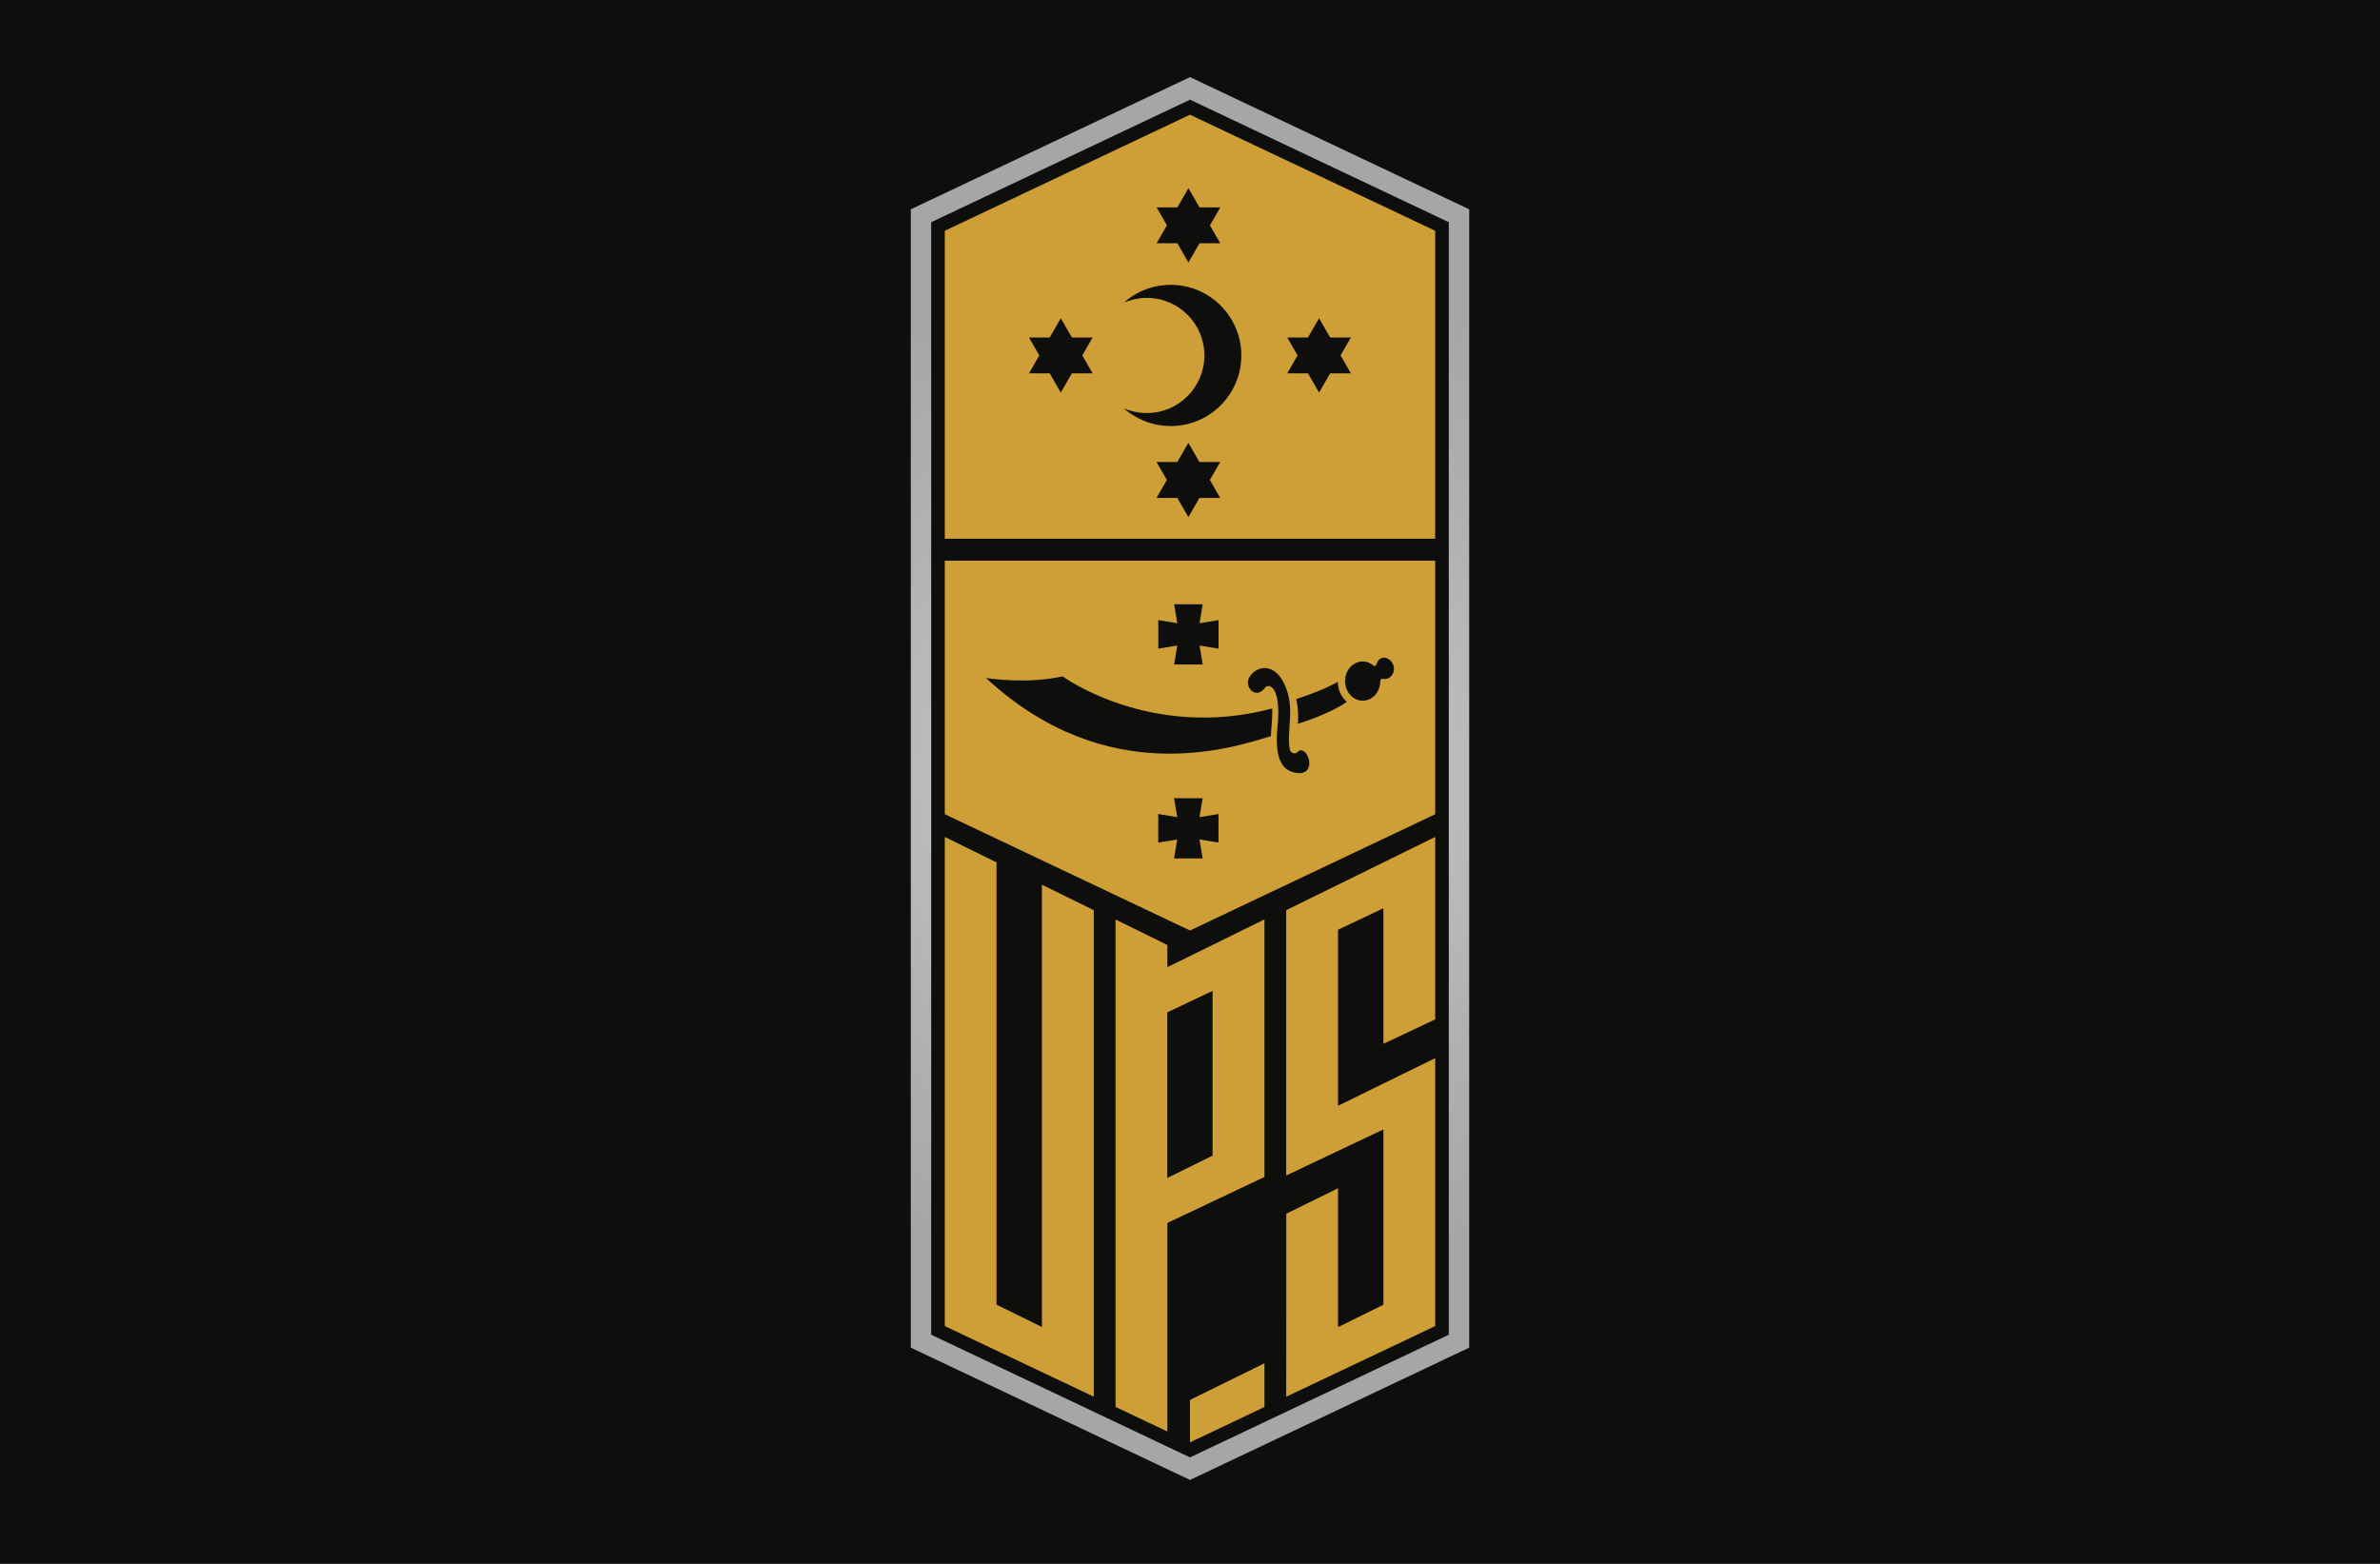
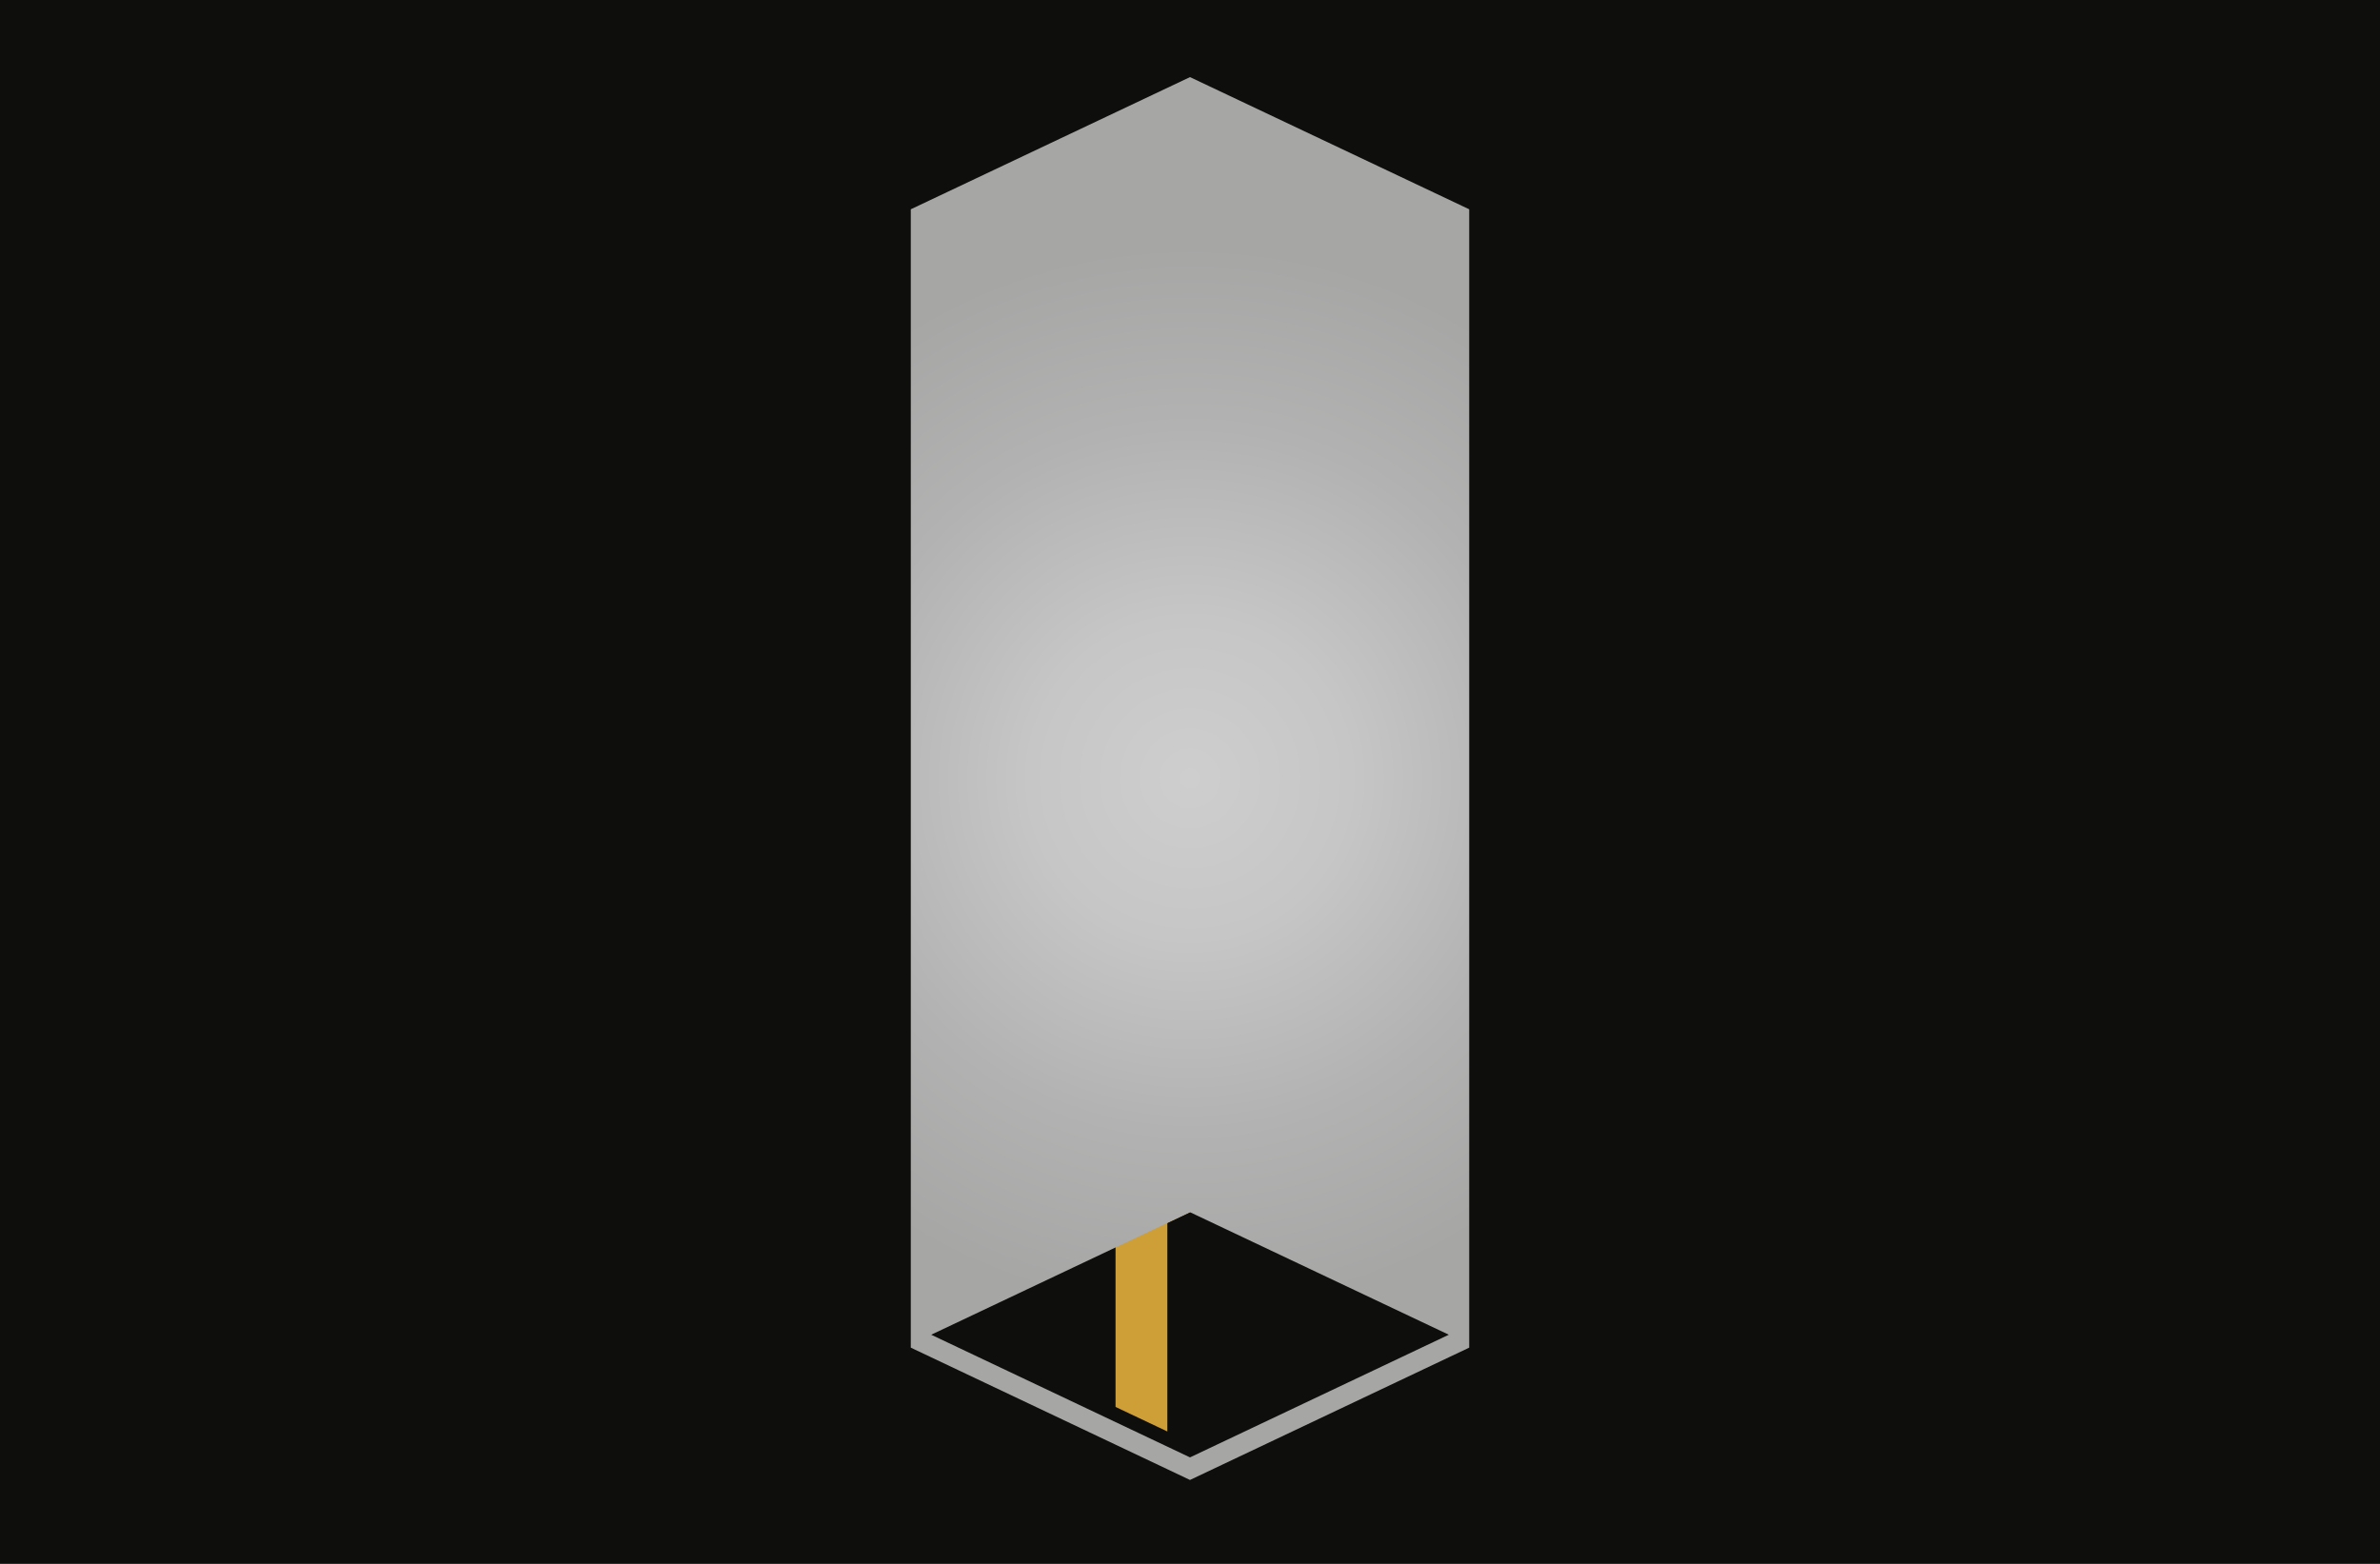
<svg xmlns="http://www.w3.org/2000/svg" id="_Слой_1" data-name="Слой_1" version="1.1" viewBox="0 0 350 230">
  <defs>
    <style> .st0 { fill: url(#Tin_Radial); } .st1 { fill: #0e0e0c; } .st2 { fill: #ce9e37; } </style>
    <radialGradient id="Tin_Radial" data-name="Tin Radial" cx="175" cy="114.5" fx="175" fy="114.5" r="78.51" gradientUnits="userSpaceOnUse">
      <stop offset="0" stop-color="#cecece" />
      <stop offset=".3" stop-color="#c6c6c6" />
      <stop offset=".66" stop-color="#b2b2b2" />
      <stop offset="1" stop-color="#a6a6a5" />
    </radialGradient>
  </defs>
  <rect class="st1" width="350" height="230" />
  <g>
    <g>
      <g>
-         <path class="st2" d="M138.94,119.75l36.06,17.1,36.06-17.1v-37.29h-72.12v37.29ZM179.19,123.92l-2.79-.46.46,2.79h-4.2l.46-2.79-2.79.46v-4.2l2.79.46-.46-2.79h4.2l-.46,2.79,2.79-.46v4.2ZM197.85,99.6c.04-.22.1-.43.19-.64.73-1.72,2.63-2.18,3.91-1.09.12.1.35.24.56-.38.27-.79,1.14-1.05,1.89-.41.6.51.79,1.41.37,2.11-.31.52-.86.76-1.38.64-.21-.04-.42.12-.41.36,0,.6-.17,1.21-.52,1.72-.83,1.23-2.38,1.5-3.51.65-.19-.13-.36-.31-.52-.51-.52-.67-.73-1.59-.57-2.45ZM196.74,100.27c.01.9.3,1.76.83,2.43.16.2.33.37.5.52-2.12,1.47-5.25,2.61-7.22,3.24.04-.29.06-.62.06-1,0-.79-.09-1.65-.26-2.56,0-.03-.01-.04-.01-.09,1.63-.53,4.09-1.4,6.1-2.53ZM183.7,99.67c.88-1.72,4.02-2.64,5.55,1.86,1.07,3.16-.05,6.14.42,8.65.12.63.83.83,1.22.36.16-.2.4-.29.76-.1,1.05.55,1.58,3.44-.75,3.26-2.8-.22-3.42-2.88-3.03-6.87.59-6.1-1.37-6.35-1.85-5.68-1.3,1.8-3.05-.04-2.33-1.48ZM170.34,91.2l2.79.46-.46-2.79h4.2l-.46,2.79,2.79-.46v4.2l-2.79-.46.46,2.79h-4.2l.46-2.79-2.79.46v-4.2ZM156.26,99.47s12.96,9.49,30.82,4.73c.02.17.02.35.02.56,0,.54-.03,1.15-.1,1.86-.05.58-.08,1.12-.1,1.64-5.6,1.71-24.1,7.95-41.89-8.54,0,0,5.91.96,11.26-.25Z" />
-         <path class="st2" d="M175,16.87l-36.06,17.07v45.29h72.12v-45.29l-36.06-17.07ZM170.09,30.5h3.05l1.63-2.82,1.63,2.82h3.05l-1.52,2.64,1.52,2.64h-3.05l-1.63,2.82-1.63-2.82h-3.05l1.52-2.64-1.52-2.64ZM160.68,54.91h-3.05l-1.63,2.82-1.63-2.82h-3.05l1.52-2.64-1.52-2.64h3.05l1.63-2.82,1.63,2.82h3.05l-1.52,2.64,1.52,2.64ZM179.44,73.23h-3.05l-1.63,2.82-1.63-2.82h-3.05l1.52-2.64-1.52-2.64h3.05l1.63-2.82,1.63,2.82h3.05l-1.52,2.64,1.52,2.64ZM172.17,62.66c-2.31,0-4.5-.74-6.33-2.14l-.57-.44.68.23c.87.29,1.77.44,2.7.44,4.67,0,8.47-3.8,8.47-8.47s-3.8-8.47-8.47-8.47c-.92,0-1.83.15-2.7.44l-.67.22.56-.43c1.82-1.41,4.01-2.15,6.33-2.15,5.72,0,10.38,4.66,10.38,10.39s-4.66,10.38-10.38,10.38ZM198.66,54.91h-3.05l-1.63,2.82-1.63-2.82h-3.05l1.52-2.64-1.52-2.64h3.05l1.63-2.82,1.63,2.82h3.05l-1.52,2.64,1.52,2.64Z" />
-       </g>
-       <polygon class="st2" points="153.22 195.16 146.55 191.88 146.55 126.83 138.94 123.09 138.94 195.03 160.85 205.41 160.85 133.86 153.22 130.11 153.22 195.16" />
+         </g>
      <path class="st2" d="M171.67,142.25v-3.27l-7.62-3.75v71.69l7.62,3.61v-30.67l14.28-6.76v-37.88l-14.28,7.02ZM178.32,169.96l-6.66,3.28v-24.35l6.66-3.16v24.22Z" />
-       <polygon class="st2" points="175 212.13 185.95 206.93 185.95 200.5 175 205.89 175 212.13" />
-       <polygon class="st2" points="211.06 155.62 196.77 162.63 196.77 136.74 203.44 133.58 203.44 153.52 211.06 149.92 211.06 123.09 189.15 133.86 189.15 172.88 196.77 169.27 203.44 166.11 203.44 191.89 196.77 195.18 196.77 174.76 189.16 178.5 189.15 205.42 211.06 195.03 211.06 155.62" />
    </g>
-     <path class="st0" d="M175,11.34l-41.06,19.44v167.42l41.06,19.46,41.06-19.46V30.78l-41.06-19.44ZM213.06,196.3l-38.06,18.04-38.06-18.04V32.68l38.06-18.02,38.06,18.02v163.62Z" />
+     <path class="st0" d="M175,11.34l-41.06,19.44v167.42l41.06,19.46,41.06-19.46V30.78l-41.06-19.44ZM213.06,196.3l-38.06,18.04-38.06-18.04l38.06-18.02,38.06,18.02v163.62Z" />
  </g>
</svg>